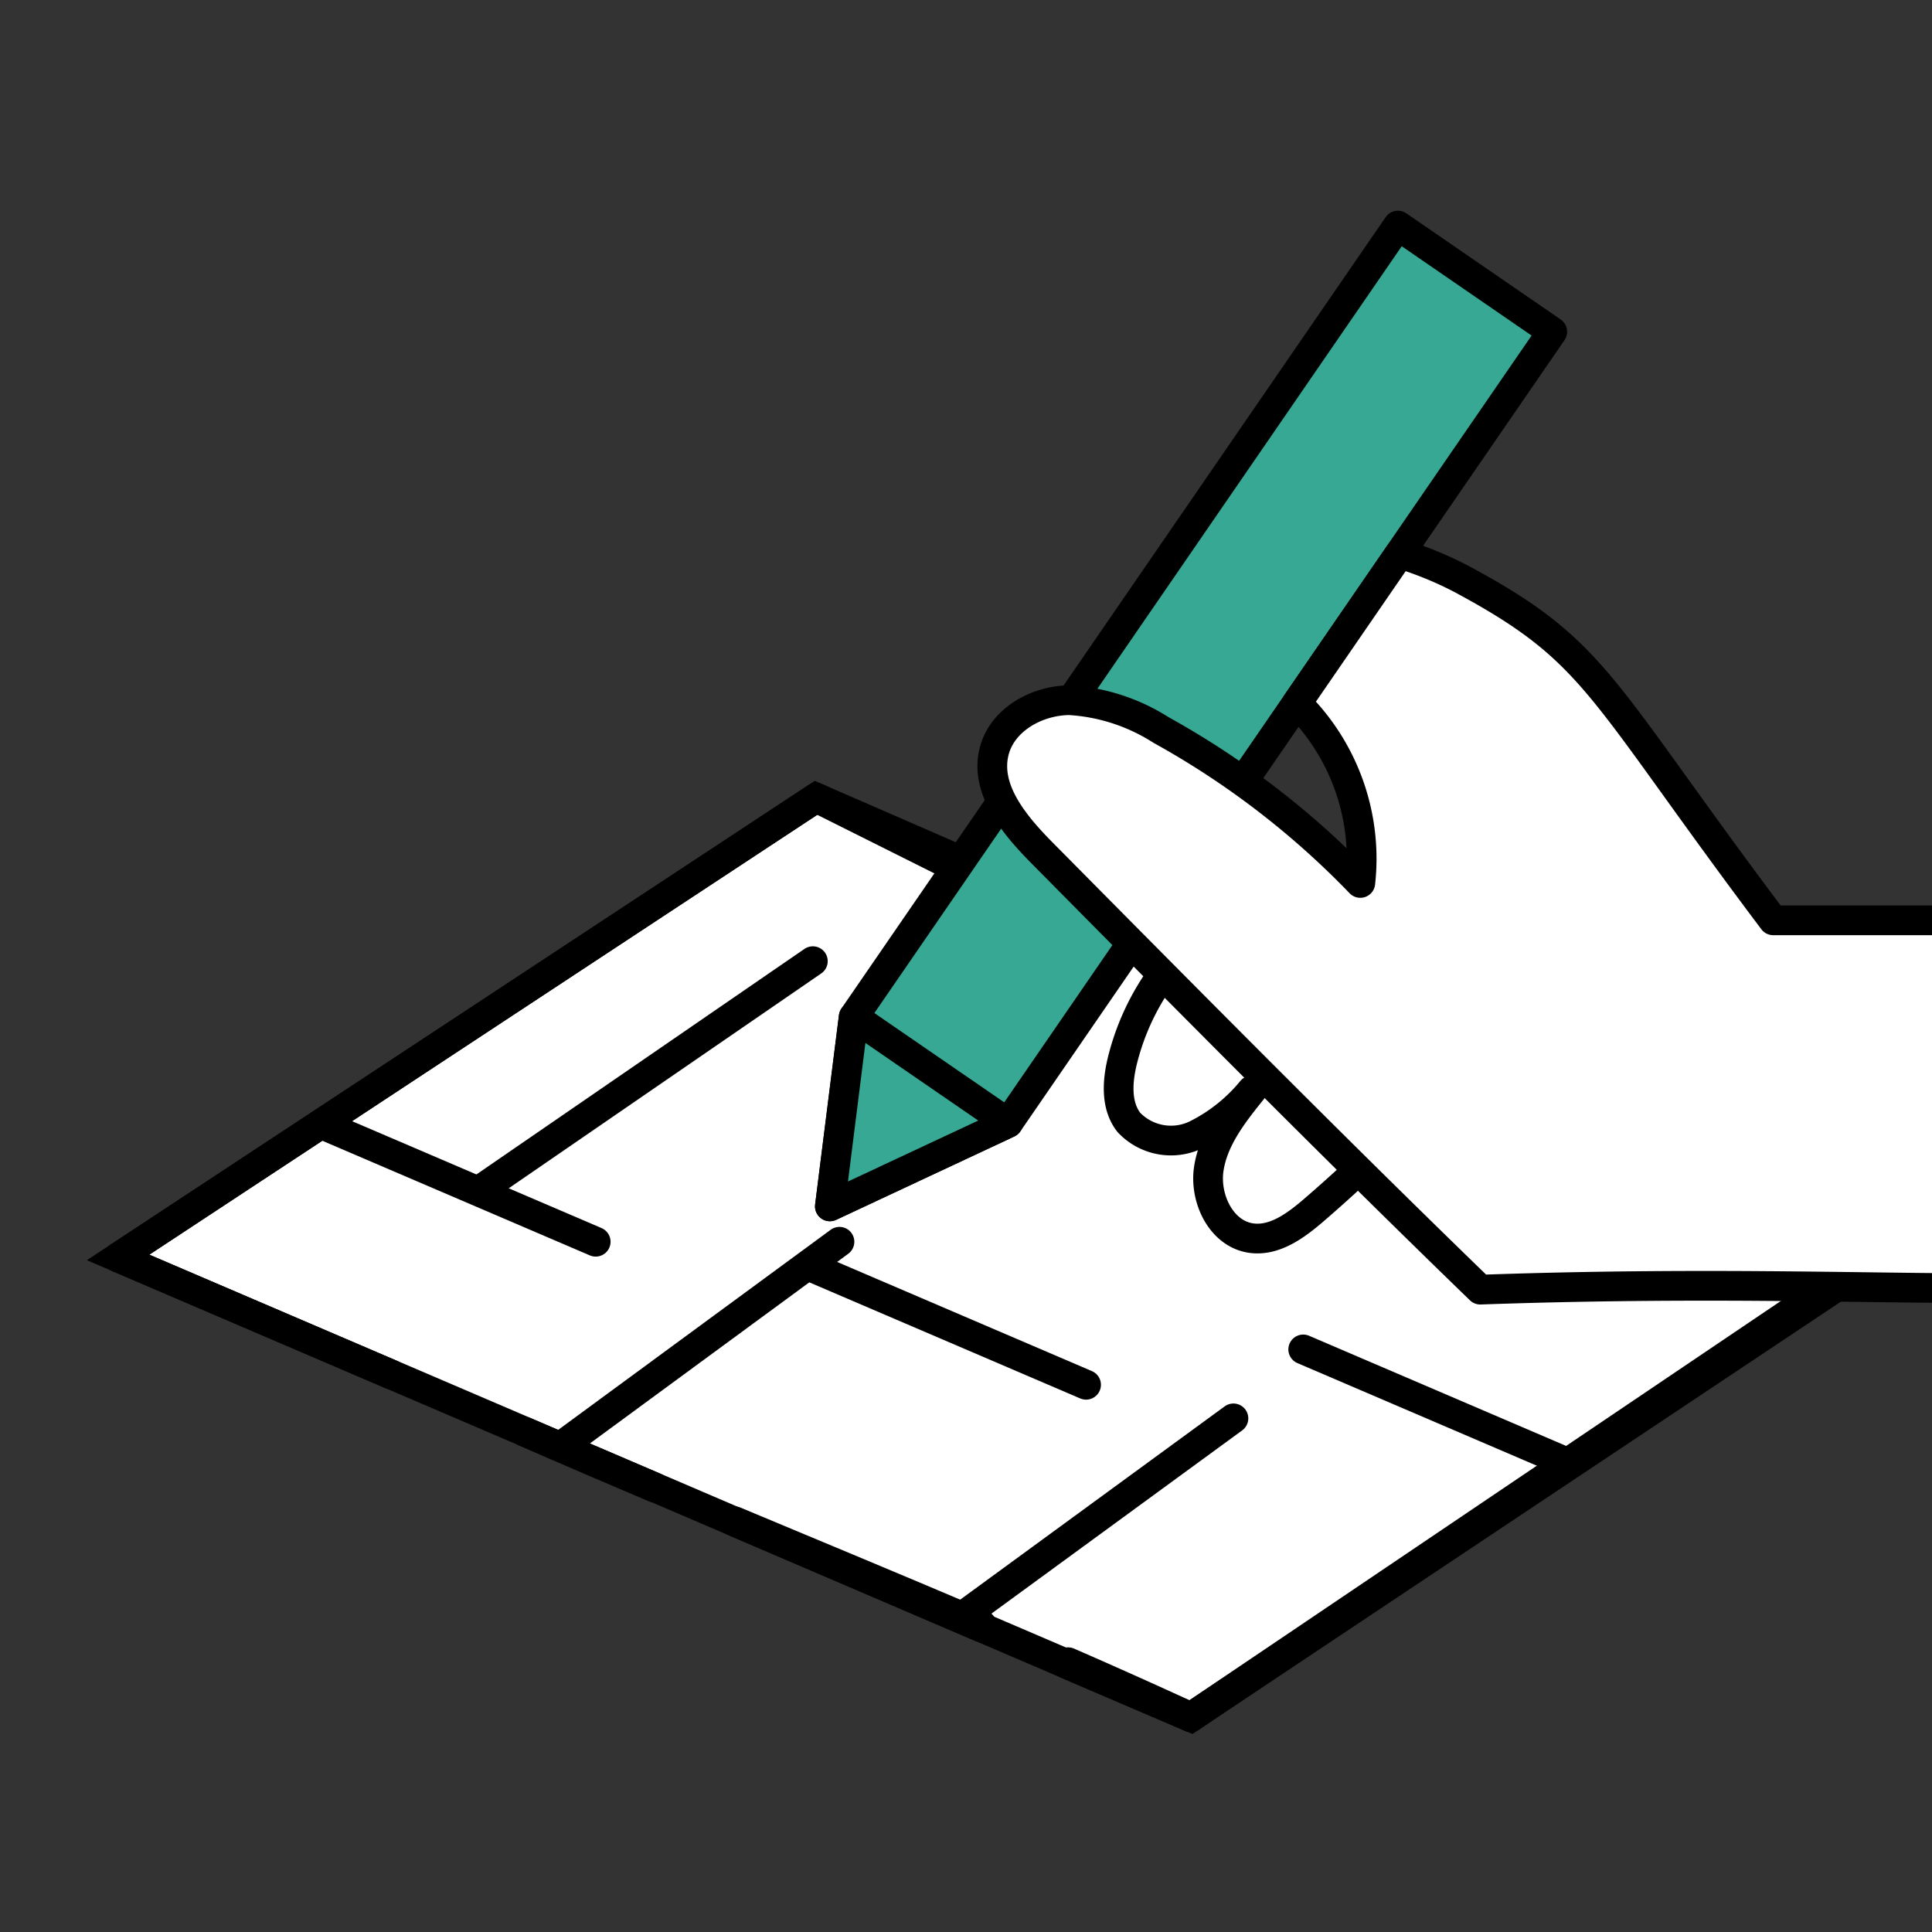
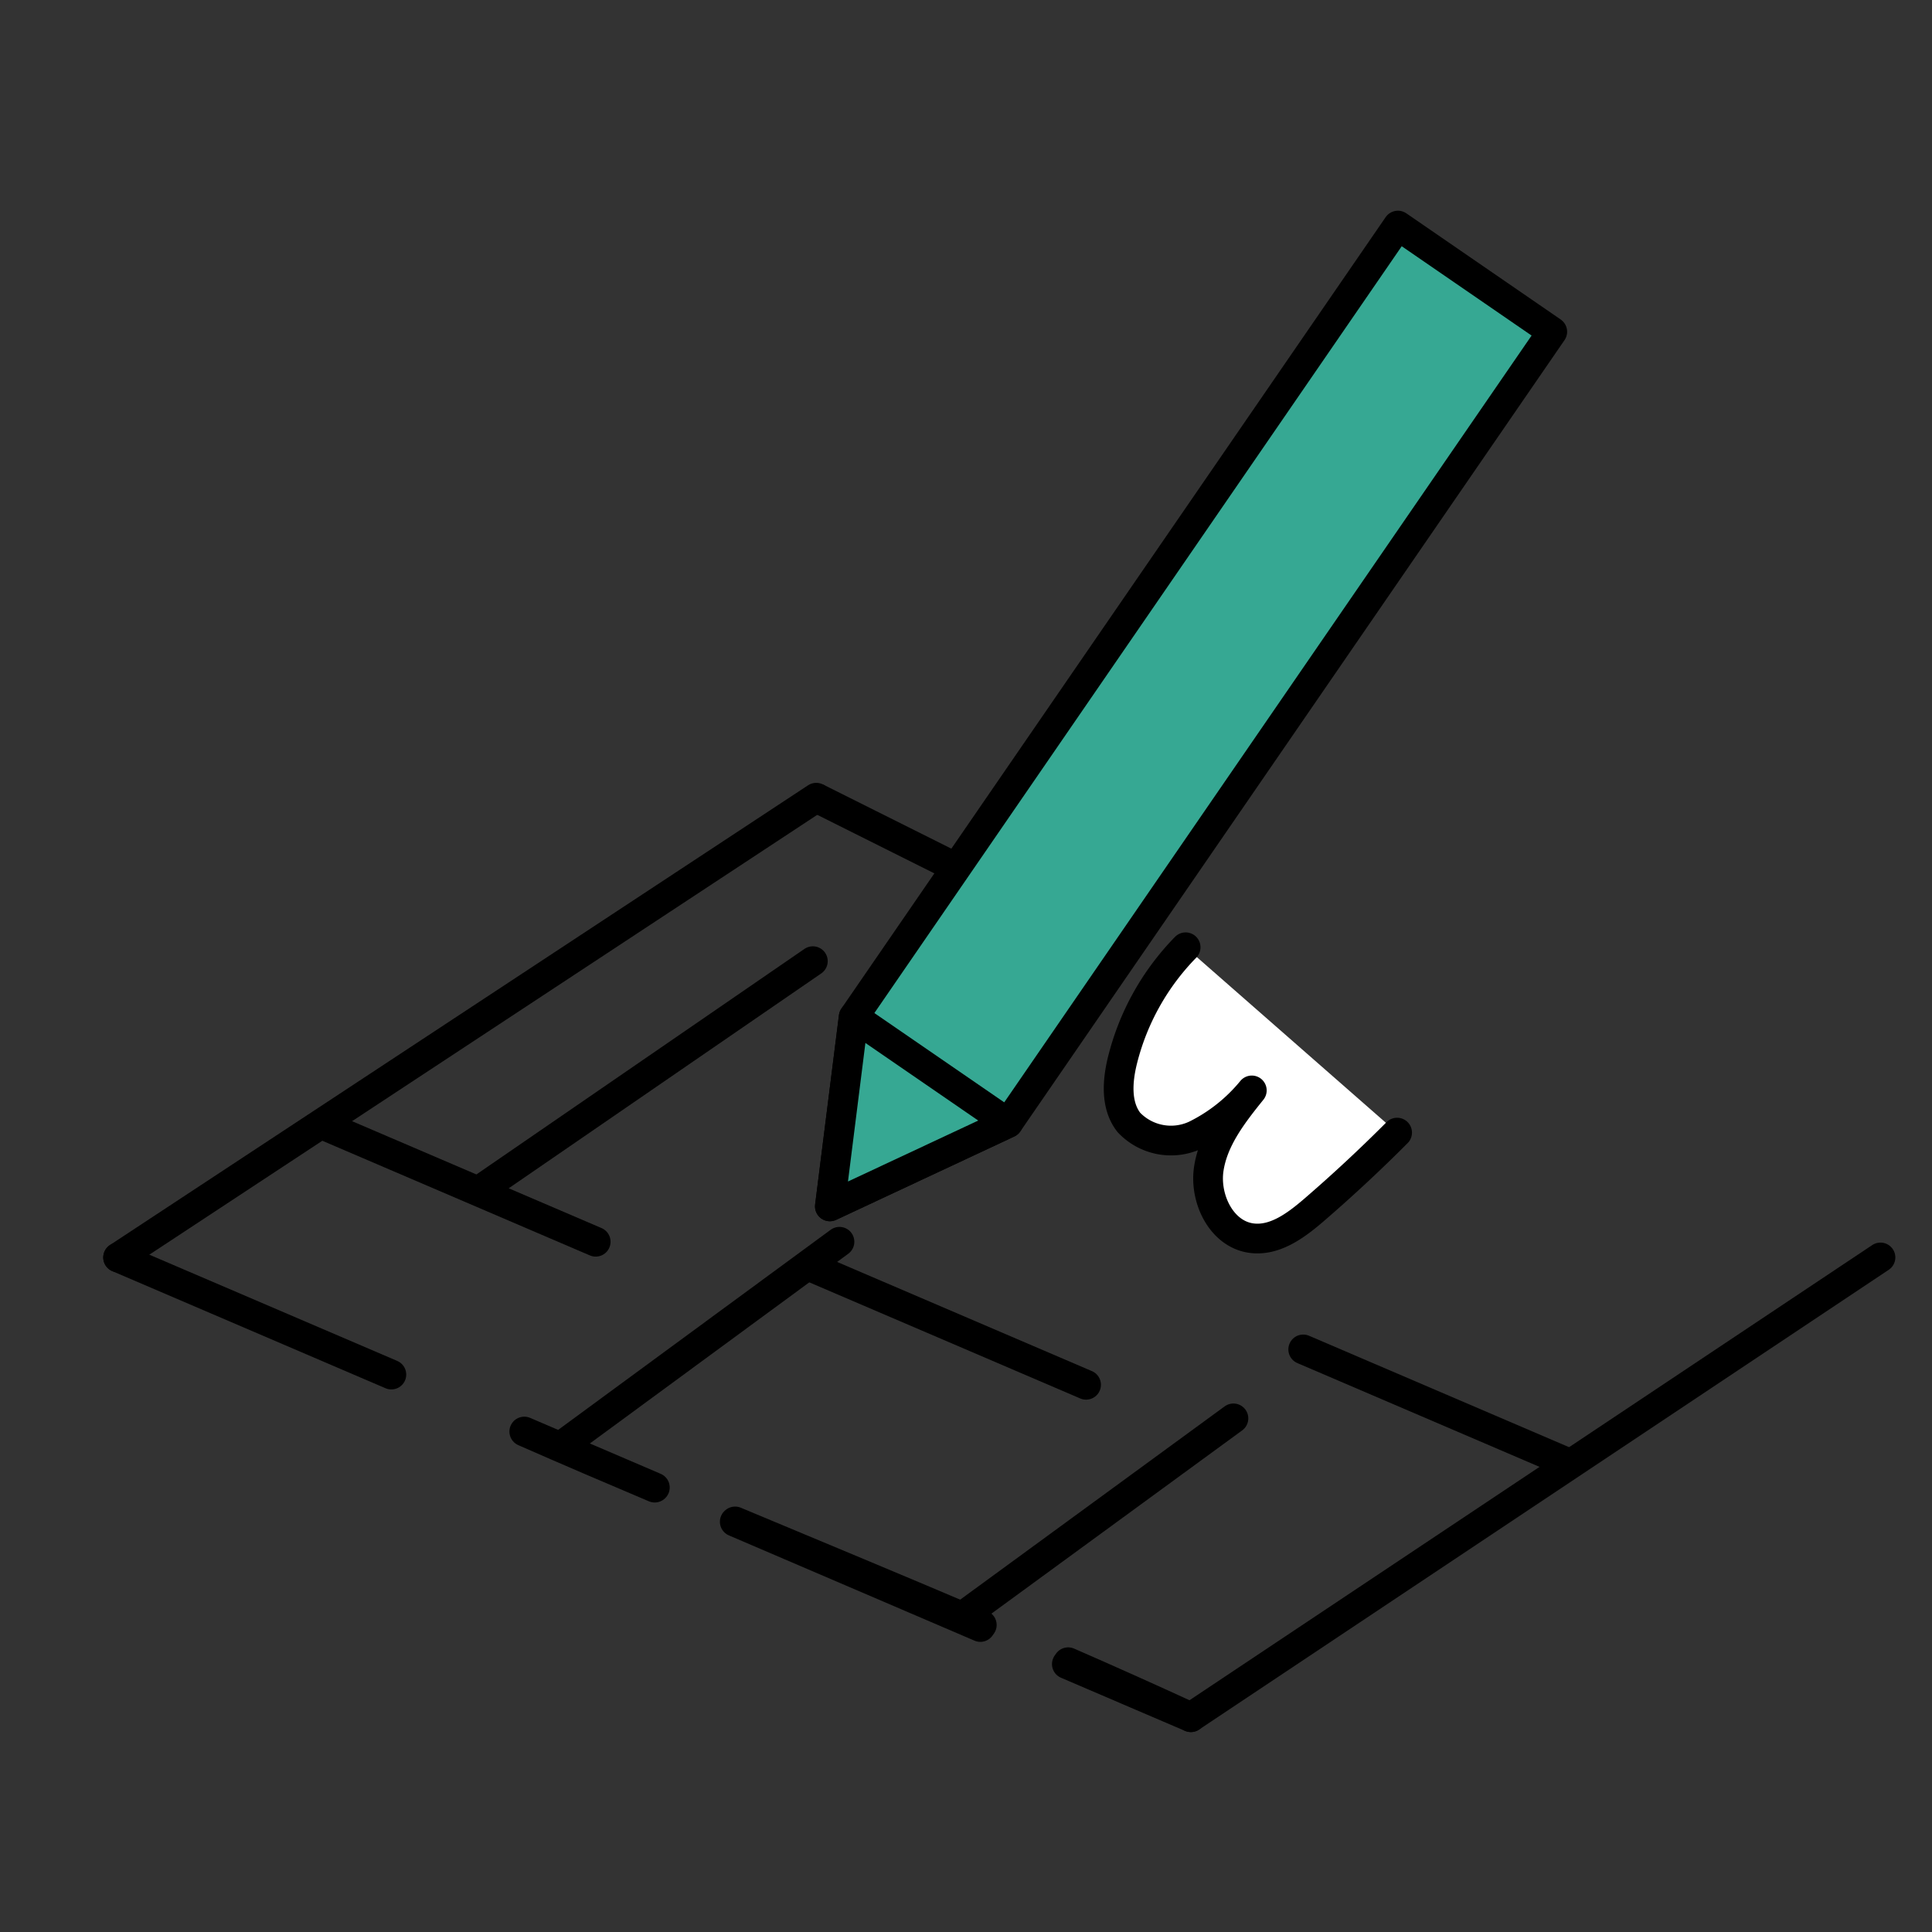
<svg xmlns="http://www.w3.org/2000/svg" width="130" height="130" viewBox="0 0 130 130">
  <rect x="0" y="0" width="130" height="130" fill="#333333" stroke="none" />
  <defs>
    <clipPath id="clip-path">
      <rect x="-1" y="-3" width="130" height="130" fill="none" />
    </clipPath>
  </defs>
  <g id="スクロールグループ_29" data-name="スクロールグループ 29" transform="translate(1 3)" clip-path="url(#clip-path)" style="mix-blend-mode: normal;isolation: isolate">
    <g id="グループ_12715" data-name="グループ 12715" transform="translate(-2082.419 -281.843)">
-       <path id="パス_30378" data-name="パス 30378" d="M2089.366,393.1l46.976-30.935,71.037,30.935-45.83,30.935Z" transform="translate(0 -29.648)" fill="#fff" stroke="#000" stroke-width="2" />
      <line id="線_187" data-name="線 187" x2="9.166" y2="4.583" transform="translate(2136.342 332.519)" fill="none" stroke="#000" stroke-width="2" />
      <line id="線_188" data-name="線 188" y1="30.935" x2="46.976" transform="translate(2089.366 332.519)" fill="#fff" stroke="#000" stroke-linecap="round" stroke-linejoin="round" stroke-width="2" />
      <line id="線_189" data-name="線 189" y1="15.124" x2="21.999" transform="translate(2114.115 343.518)" fill="#fff" stroke="#000" stroke-linecap="round" stroke-linejoin="round" stroke-width="2" />
      <line id="線_190" data-name="線 190" y1="13.431" x2="18.291" transform="translate(2119.614 362.398)" fill="#fff" stroke="#000" stroke-linecap="round" stroke-linejoin="round" stroke-width="2" />
      <line id="線_191" data-name="線 191" y1="13.062" x2="17.874" transform="translate(2146.54 374.282)" fill="#fff" stroke="#000" stroke-linecap="round" stroke-linejoin="round" stroke-width="2" />
      <line id="線_192" data-name="線 192" y1="30.935" x2="46.403" transform="translate(2161.549 363.454)" fill="#fff" stroke="#000" stroke-linecap="round" stroke-linejoin="round" stroke-width="2" />
      <path id="パス_30379" data-name="パス 30379" d="M2107.753,424.807l-18.387-7.88" transform="translate(0 -53.472)" fill="#fff" stroke="#000" stroke-linecap="round" stroke-linejoin="round" stroke-width="2" />
      <path id="パス_30380" data-name="パス 30380" d="M2132.091,408.987l-18.387-7.88" transform="translate(-10.589 -46.59)" fill="#fff" stroke="#000" stroke-linecap="round" stroke-linejoin="round" stroke-width="2" />
      <path id="パス_30381" data-name="パス 30381" d="M2190.5,426.024l-18.388-7.88" transform="translate(-36.001 -54.002)" fill="#fff" stroke="#000" stroke-linecap="round" stroke-linejoin="round" stroke-width="2" />
      <path id="パス_30382" data-name="パス 30382" d="M2248.169,435.441l-17.645-7.562" transform="translate(-61.414 -58.237)" fill="#fff" stroke="#000" stroke-linecap="round" stroke-linejoin="round" stroke-width="2" />
      <path id="パス_30383" data-name="パス 30383" d="M2146.531,441.426l-8.786-3.765c2.932,1.289,5.856,2.538,8.777,3.774Z" transform="translate(-21.048 -62.493)" fill="#fff" stroke="#000" stroke-linecap="round" stroke-linejoin="round" stroke-width="2" />
      <path id="パス_30384" data-name="パス 30384" d="M2213.045,379.982a16.6,16.6,0,0,0-4.244,7.584c-.352,1.416-.471,3.052.424,4.2a3.9,3.9,0,0,0,4.473.86,11.409,11.409,0,0,0,3.8-3.012c-1.272,1.581-2.59,3.264-2.894,5.27s.842,4.383,2.851,4.667c1.576.223,3.014-.849,4.22-1.886q2.9-2.5,5.6-5.212" transform="translate(-51.848 -37.399)" fill="#fff" stroke="#000" stroke-linecap="round" stroke-linejoin="round" stroke-width="2" />
      <path id="パス_30385" data-name="パス 30385" d="M2210.712,468.836q-4.126-1.9-8.255-3.7l-.089.125Z" transform="translate(-49.164 -74.446)" fill="#fff" stroke="#000" stroke-linecap="round" stroke-linejoin="round" stroke-width="2" />
      <path id="パス_30386" data-name="パス 30386" d="M2175.746,347.266l36.618-53.245,10.386,7.143-36.618,53.244-11.99,5.609Z" transform="translate(-36.883)" fill="#36a893" stroke="#000" stroke-linecap="round" stroke-linejoin="round" stroke-width="2" />
      <path id="パス_30387" data-name="パス 30387" d="M2175.746,388.271l10.386,7.142-11.99,5.609Z" transform="translate(-36.883 -41.005)" fill="#36a893" stroke="#000" stroke-linecap="round" stroke-linejoin="round" stroke-width="2" />
      <path id="パス_30388" data-name="パス 30388" d="M2179.436,455.334c-5.524-2.355-11.054-4.647-16.6-6.966l-.023.02,16.526,7.083Z" transform="translate(-31.954 -67.151)" fill="#fff" stroke="#000" stroke-linecap="round" stroke-linejoin="round" stroke-width="2" />
-       <path id="パス_30389" data-name="パス 30389" d="M2246.034,357.766c-11.839-15.746-11.792-18.041-20.979-22.972a24.188,24.188,0,0,0-4.155-1.7l-6.92,10.063a14.724,14.724,0,0,1,4.271,12.094,56.8,56.8,0,0,0-13.4-10.286,12.873,12.873,0,0,0-6.177-2.011c-2.19.02-4.51,1.306-5.057,3.427-.66,2.563,1.358,4.97,3.22,6.852,9.8,9.9,19.6,19.81,29.487,29.384,14.591-.514,25.374-.1,33.46-.1V357.766Z" transform="translate(-45.3 -16.997)" fill="#fff" stroke="#000" stroke-linecap="round" stroke-linejoin="round" stroke-width="2" />
    </g>
  </g>
</svg>